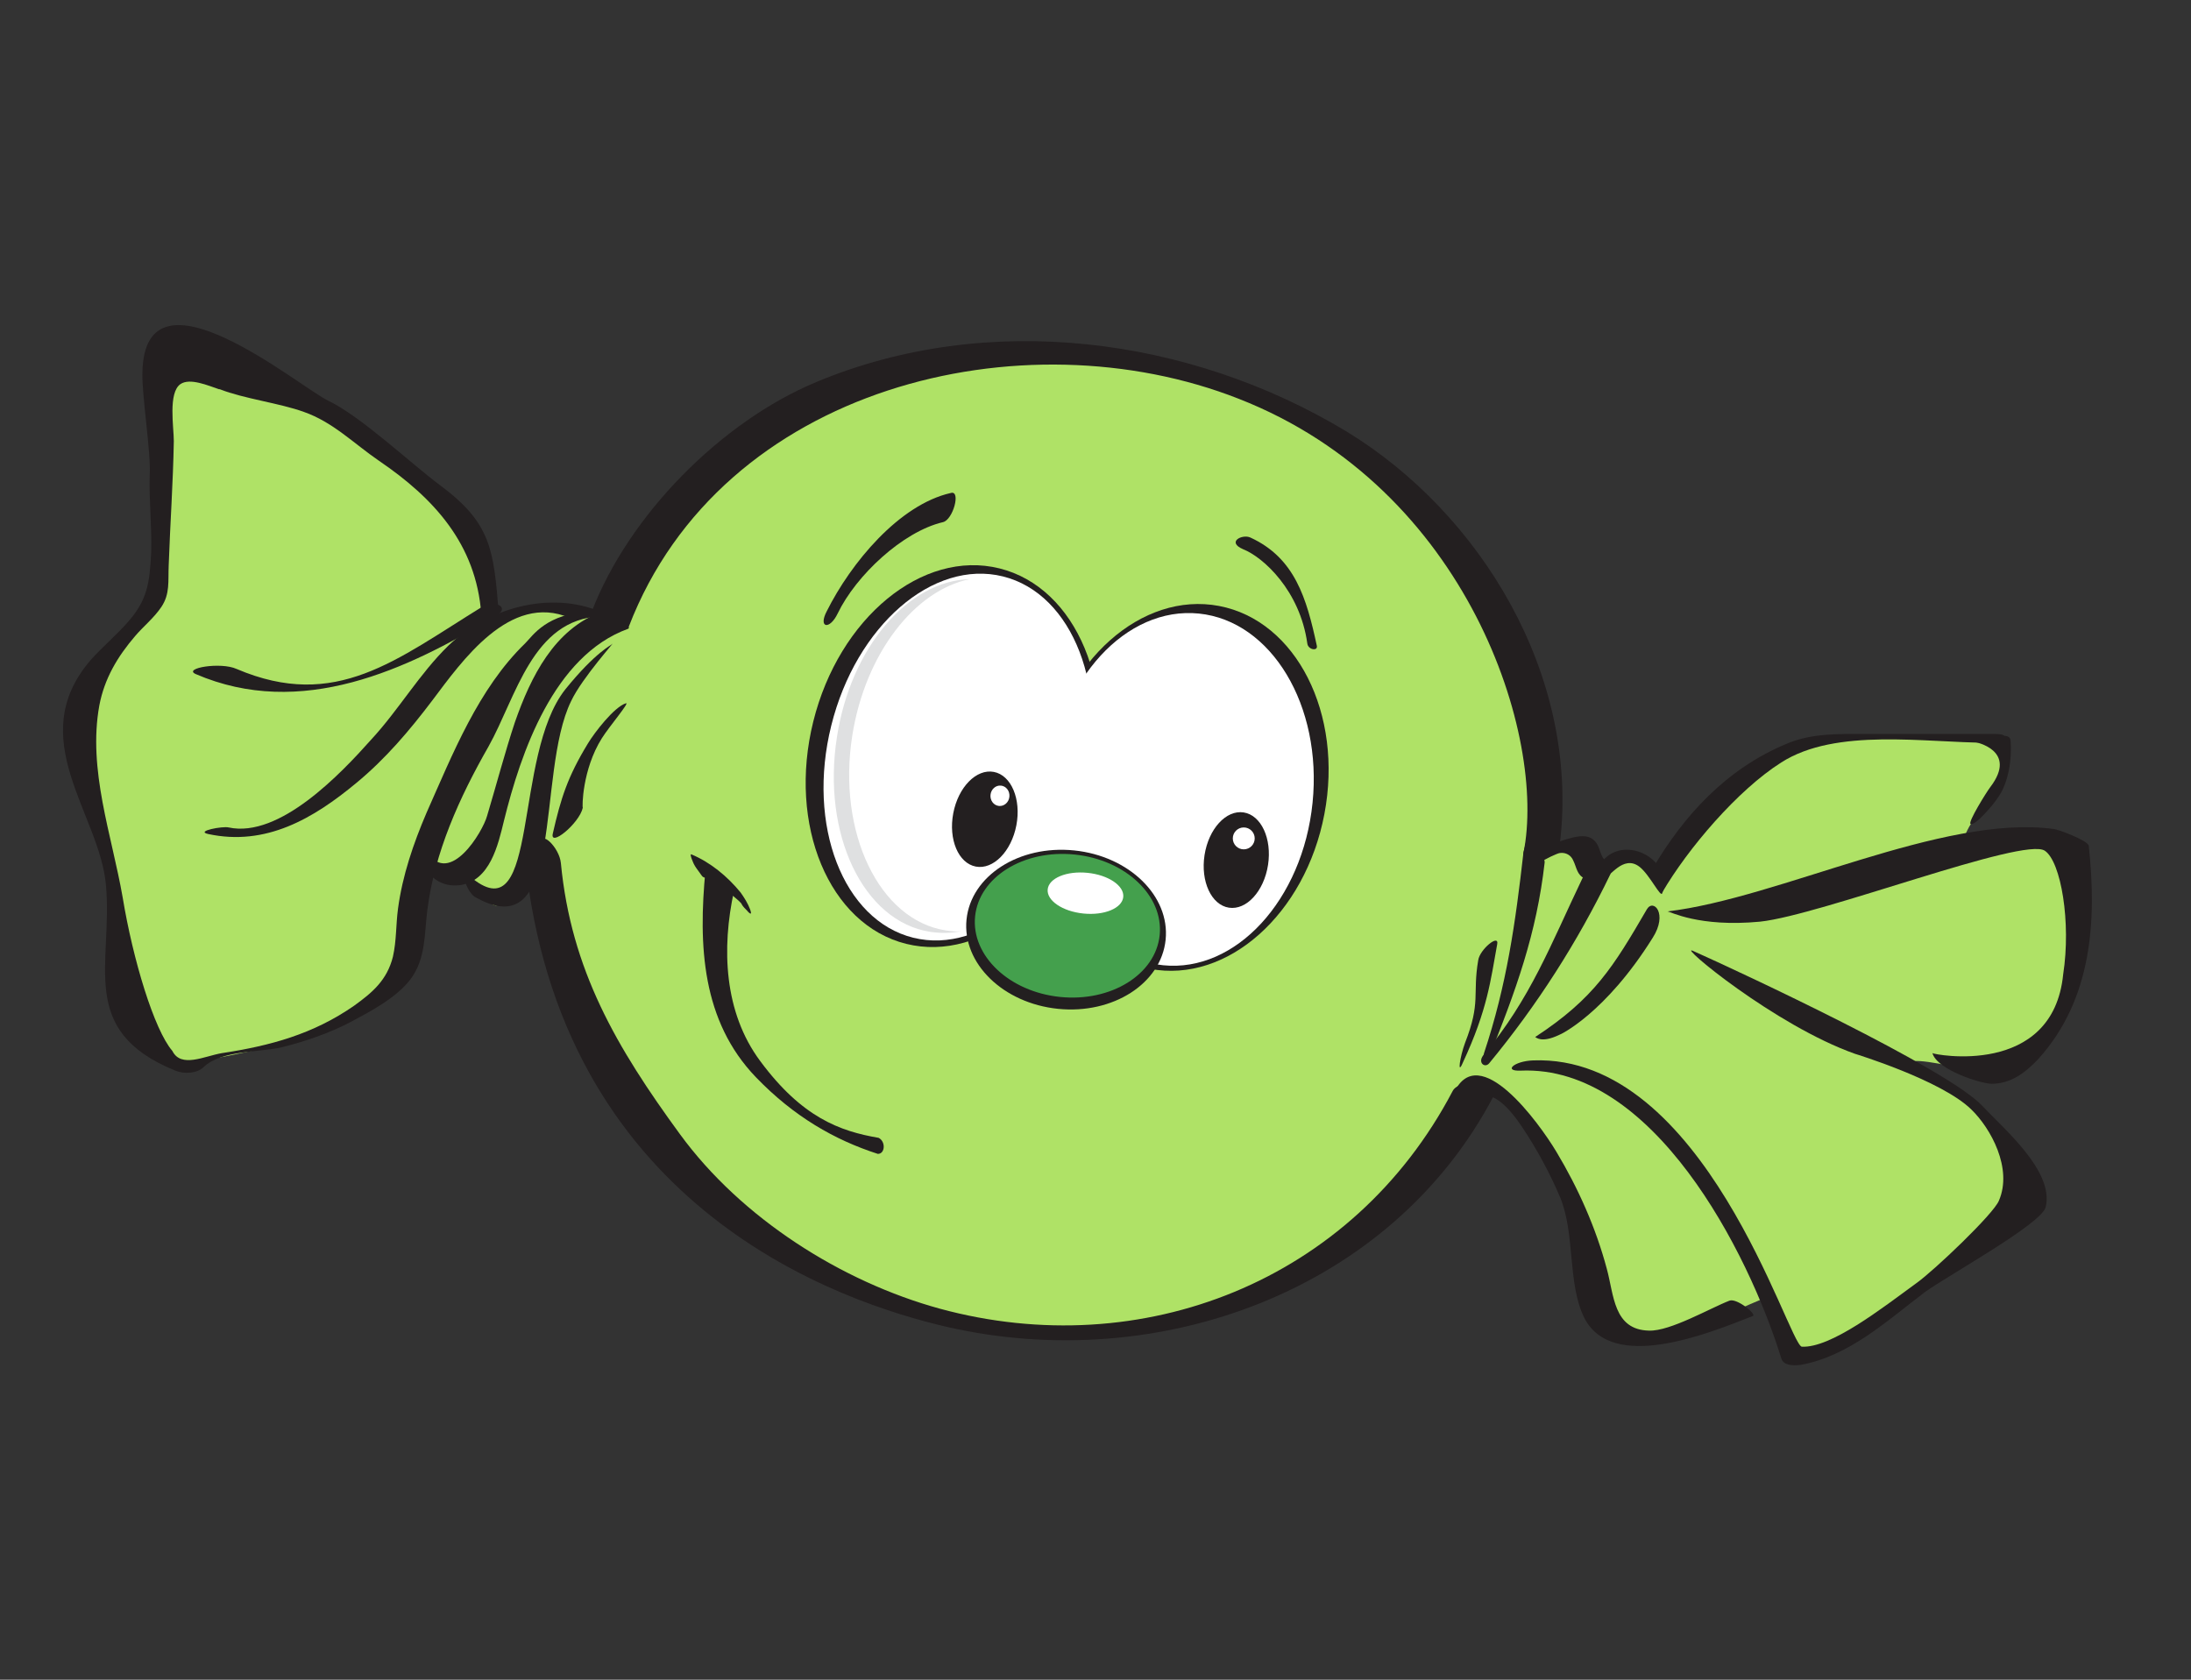
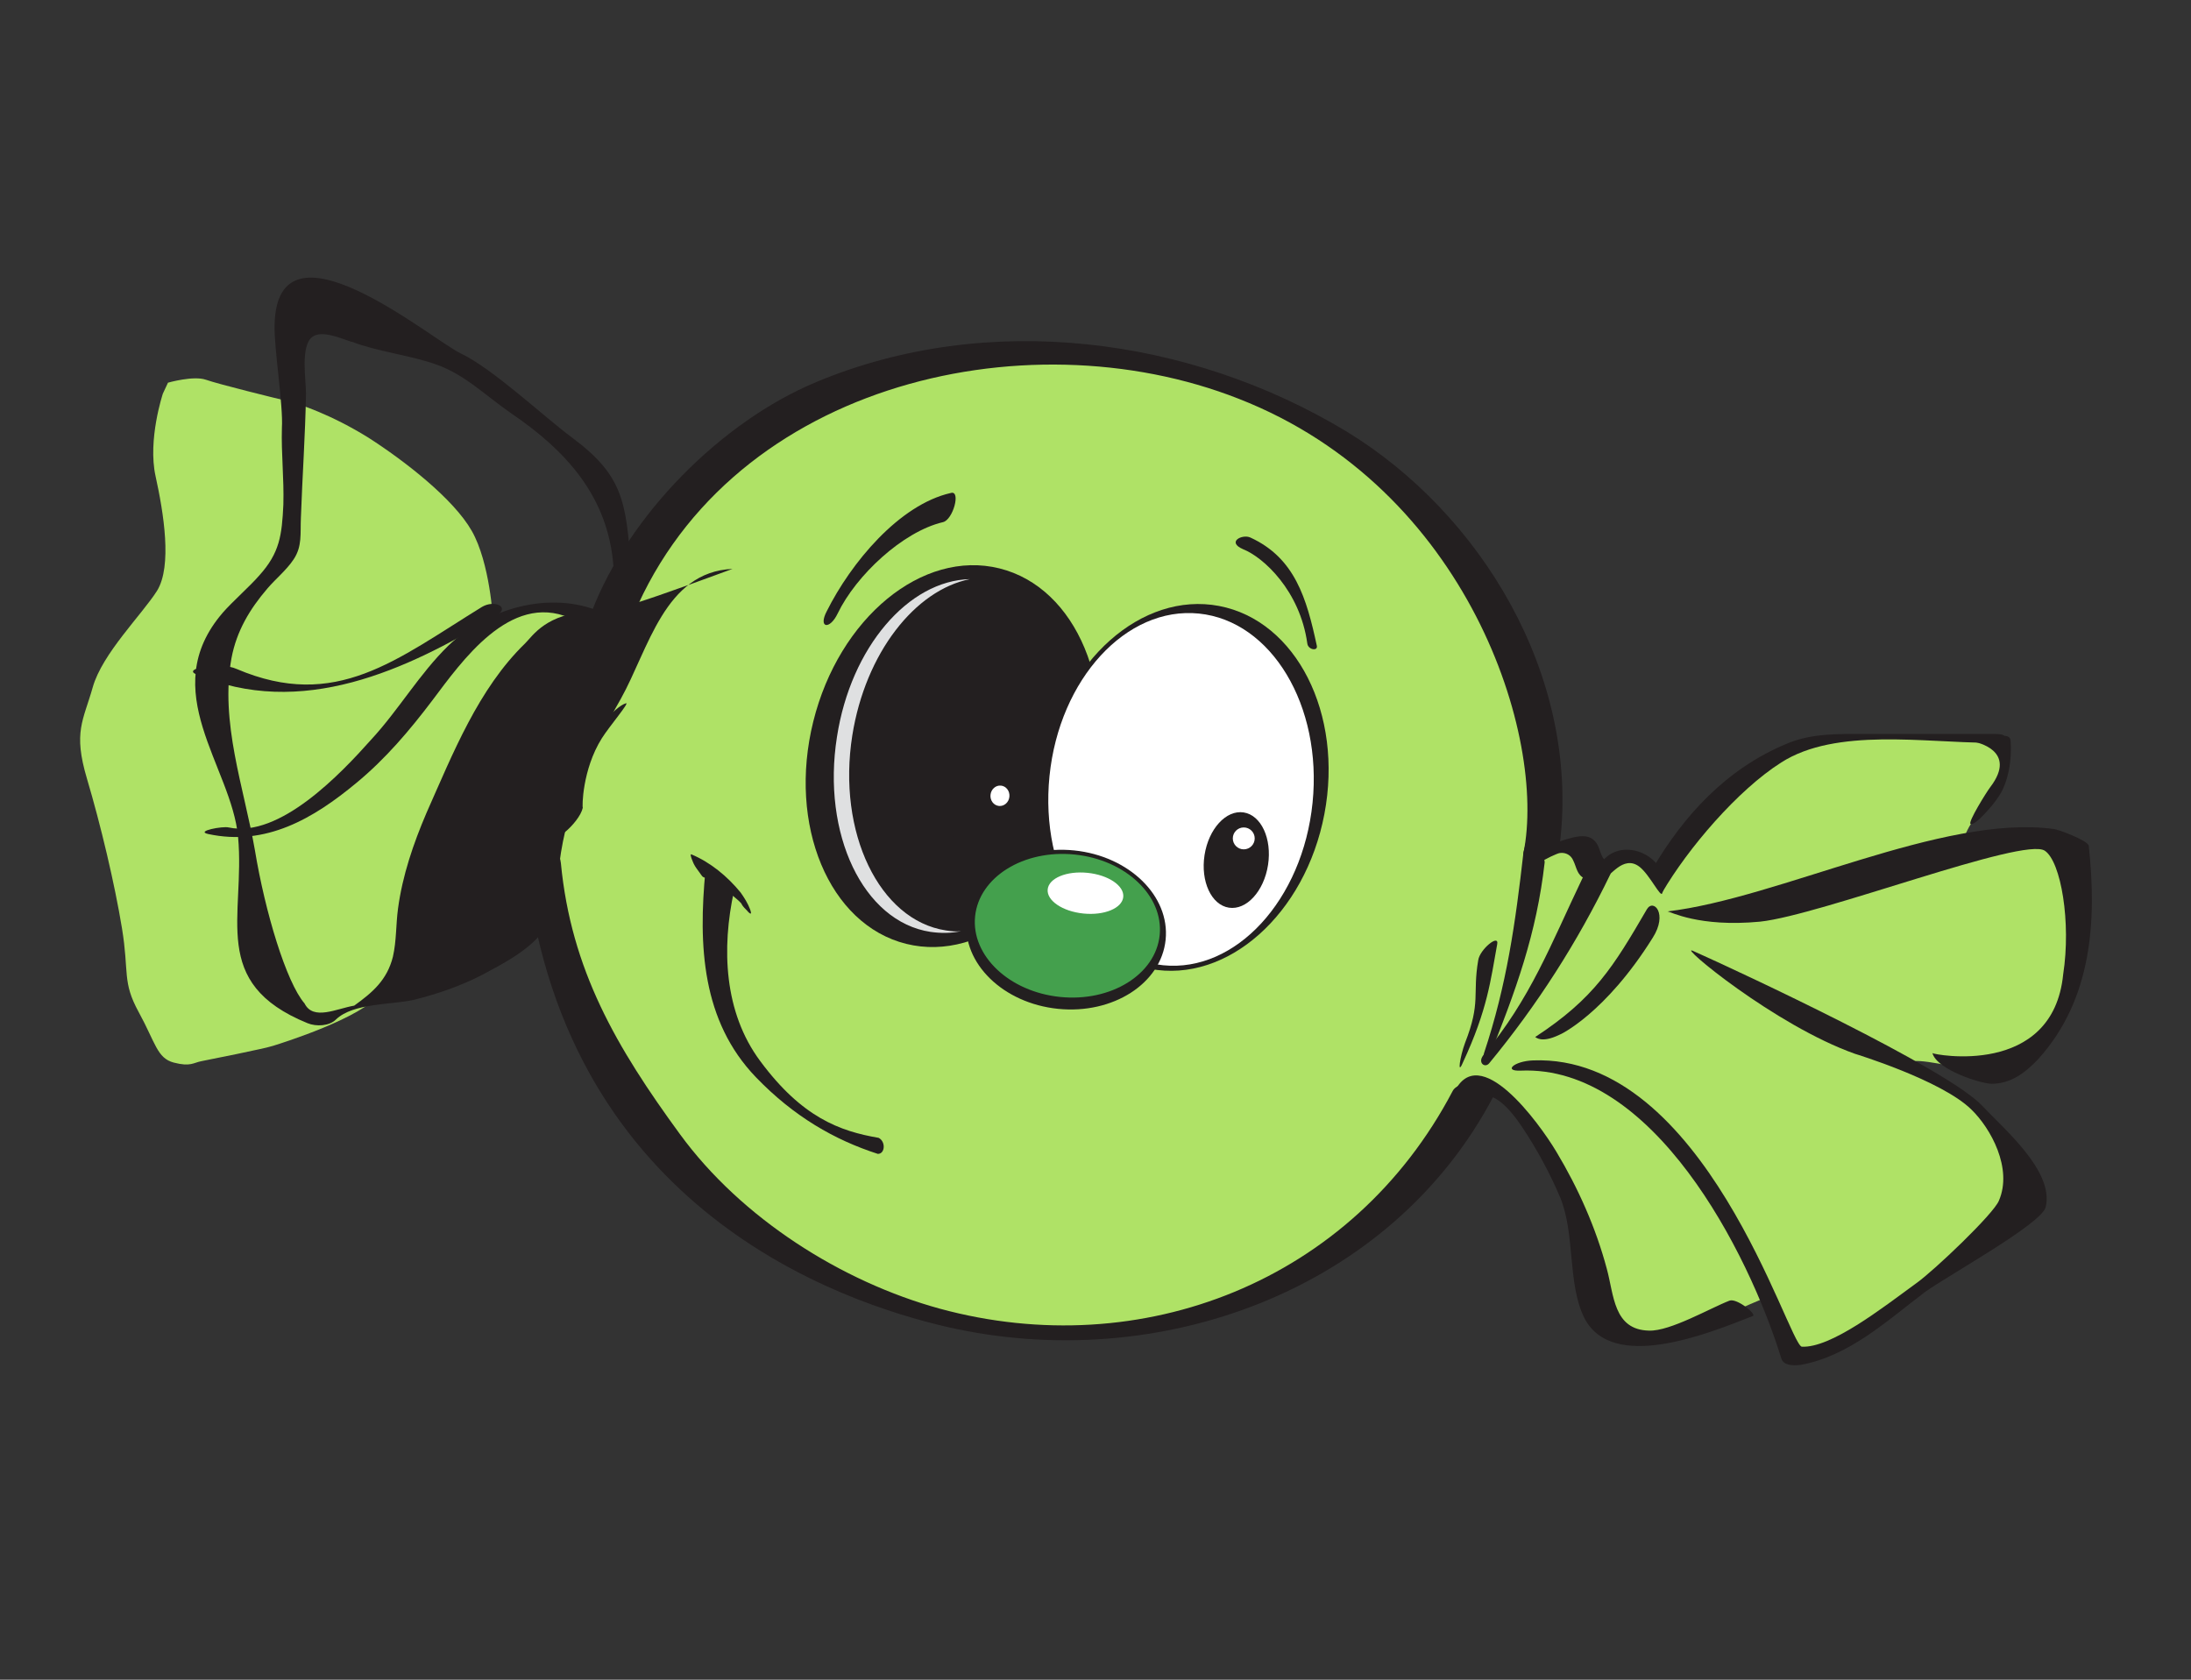
<svg xmlns="http://www.w3.org/2000/svg" xmlns:xlink="http://www.w3.org/1999/xlink" version="1.1" id="Layer_3" x="0px" y="0px" viewBox="0 0 300 230" style="enable-background:new 0 0 300 230;" xml:space="preserve">
  <rect x="0" y="0" width="300" height="230" fill="#333333" stroke="none" />
  <style type="text/css">
	.st0{fill:#AFE266;}
	.st1{fill:#231F20;}
	.st2{fill:#FFFFFF;}
	.st3{fill:#DFE0E1;}
	.st4{fill:#44A04D;}
</style>
  <g>
    <path class="st0" d="M22.3,53.9c0,0-2.1,6.3-1,11.3s2.3,12.3,0.2,15.7c-2.1,3.3-7.5,8.6-8.8,13.2s-2.7,6.1-0.8,12.5   s3.8,14.4,4.8,20.5s0,7.3,2.3,11.5c2.3,4.2,2.5,6.3,4.8,6.9s2.7,0,3.8-0.2c1-0.2,8.6-1.7,9.8-2.1c1.3-0.4,12.1-3.8,14.6-7.1   c2.5-3.3,3.8-4.8,4.2-9.2c0.4-4.4,0.2-11.5,2.1-9.8c1.9,1.7,2.1,3.1,3.6,2.5c1.5-0.6,0.8-1.3,2.1,0.4c1.3,1.7,0.6,2.5,2.1,3.1   c1.5,0.6,1.5,1.3,2.5,0.6c1-0.6,2.3-2.3,3.3-3.8c1-1.5,2.3-2.7,2.3-2.7s3.8,15.7,5.4,19.4c1.7,3.8,11.3,21.3,16.3,25.9   s13.4,11.1,17.4,12.5c4,1.5,19.4,6.3,22.4,6.7c2.9,0.4,15.3,1,18.4,0.4c3.1-0.6,14.2-2.5,19.2-5.6c5-3.1,12.1-6.9,15.1-10.2   c2.9-3.3,10.2-13.8,11.9-15.7c1.7-1.9,2.7-2.3,3.6-1.9c0.8,0.4,6.5,6.3,7.3,7.3c0.8,1,5.4,11.7,6.1,13.4s2.1,7.7,2.5,9   c0.4,1.3,1.7,4,4,4.2c2.3,0.2,8.6,0,11.3-1.7s6.9-3.3,6.9-3.3l3.8,8.4c0,0,4-0.2,7.1-2.1c3.1-1.9,15.1-9.4,18.8-14.2   c3.8-4.8,4.8-6.7,4.6-7.9c-0.2-1.3-3.1-9.6-6.7-11.5c-3.6-1.9-9.2-4.8-7.5-5c1.7-0.2,7.9,1.3,9,1.5c1,0.2,6.1-1,8.4-4   s4.8-7.5,4.8-13.4c0-5.9,0.2-13.2-2.5-13.8s-13.6,1.3-13.6,1.3s1-3.8,2.3-4.8c1.3-1,4.4-4.8,4.4-6.5s-0.8-3.8-0.8-3.8s-9-1-10.9-1   c-1.9,0-14.2,0.2-15.9,0.8c-1.7,0.6-10,5.6-13.2,10c-3.1,4.4-4.4,7.3-5.4,7.7s-2.3-1.7-3.3-1.9c-1-0.2-2.5,0.2-3.6,0.8   s-2.1,2.9-2.7,1.3c-0.6-1.7-0.2-3.1-1.7-3.1c-1.5,0-3.8-0.2-4.8,0.4c-1,0.6-2.1,1-2.1,1s2.1-16.5-0.4-23.2s-8.6-20.1-15.1-25.9   S173.9,53.6,167.2,52c-6.7-1.7-20.9-5.2-32.2-2.7c-11.3,2.5-22.6,5.4-30.5,11.1S89.7,73.1,87.6,77.1c-2.1,4-3.6,8.6-3.6,8.6   s-0.8-0.6-2.5-1.3c-1.7-0.6-4.8-1.9-7.1-1.7c-2.3,0.2-6.9,2.1-6.9,2.1s-0.4-7.7-2.9-12.1c-2.5-4.4-9.2-9.6-14.2-12.8   c-5-3.1-9.4-4.6-11.1-5c-1.7-0.4-9.4-2.3-11.1-2.9c-1.7-0.6-5.2,0.4-5.2,0.4L22.3,53.9z" />
    <g>
      <defs>
        <path id="SVGID_1_" d="M22.3,53.9c0,0-2.1,6.3-1,11.3s2.3,12.3,0.2,15.7c-2.1,3.3-7.5,8.6-8.8,13.2s-2.7,6.1-0.8,12.5     s3.8,14.4,4.8,20.5s0,7.3,2.3,11.5c2.3,4.2,2.5,6.3,4.8,6.9s2.7,0,3.8-0.2c1-0.2,8.6-1.7,9.8-2.1c1.3-0.4,12.1-3.8,14.6-7.1     c2.5-3.3,3.8-4.8,4.2-9.2c0.4-4.4,0.2-11.5,2.1-9.8c1.9,1.7,2.1,3.1,3.6,2.5c1.5-0.6,0.8-1.3,2.1,0.4c1.3,1.7,0.6,2.5,2.1,3.1     c1.5,0.6,1.5,1.3,2.5,0.6c1-0.6,2.3-2.3,3.3-3.8c1-1.5,2.3-2.7,2.3-2.7s3.8,15.7,5.4,19.4c1.7,3.8,11.3,21.3,16.3,25.9     s13.4,11.1,17.4,12.5c4,1.5,19.4,6.3,22.4,6.7c2.9,0.4,15.3,1,18.4,0.4c3.1-0.6,14.2-2.5,19.2-5.6c5-3.1,12.1-6.9,15.1-10.2     c2.9-3.3,10.2-13.8,11.9-15.7c1.7-1.9,2.7-2.3,3.6-1.9c0.8,0.4,6.5,6.3,7.3,7.3c0.8,1,5.4,11.7,6.1,13.4s2.1,7.7,2.5,9     c0.4,1.3,1.7,4,4,4.2c2.3,0.2,8.6,0,11.3-1.7s6.9-3.3,6.9-3.3l3.8,8.4c0,0,4-0.2,7.1-2.1c3.1-1.9,15.1-9.4,18.8-14.2     c3.8-4.8,4.8-6.7,4.6-7.9c-0.2-1.3-3.1-9.6-6.7-11.5c-3.6-1.9-9.2-4.8-7.5-5c1.7-0.2,7.9,1.3,9,1.5c1,0.2,6.1-1,8.4-4     s4.8-7.5,4.8-13.4c0-5.9,0.2-13.2-2.5-13.8s-13.6,1.3-13.6,1.3s1-3.8,2.3-4.8c1.3-1,4.4-4.8,4.4-6.5s-0.8-3.8-0.8-3.8     s-9-1-10.9-1c-1.9,0-14.2,0.2-15.9,0.8c-1.7,0.6-10,5.6-13.2,10c-3.1,4.4-4.4,7.3-5.4,7.7s-2.3-1.7-3.3-1.9     c-1-0.2-2.5,0.2-3.6,0.8s-2.1,2.9-2.7,1.3c-0.6-1.7-0.2-3.1-1.7-3.1c-1.5,0-3.8-0.2-4.8,0.4c-1,0.6-2.1,1-2.1,1     s2.1-16.5-0.4-23.2s-8.6-20.1-15.1-25.9S173.9,53.6,167.2,52c-6.7-1.7-20.9-5.2-32.2-2.7c-11.3,2.5-22.6,5.4-30.5,11.1     S89.7,73.1,87.6,77.1c-2.1,4-3.6,8.6-3.6,8.6s-0.8-0.6-2.5-1.3c-1.7-0.6-4.8-1.9-7.1-1.7c-2.3,0.2-6.9,2.1-6.9,2.1     s-0.4-7.7-2.9-12.1c-2.5-4.4-9.2-9.6-14.2-12.8c-5-3.1-9.4-4.6-11.1-5c-1.7-0.4-9.4-2.3-11.1-2.9c-1.7-0.6-5.2,0.4-5.2,0.4     L22.3,53.9z" />
      </defs>
      <clipPath id="SVGID_00000122703457322697100250000001393677149993460363_">
        <use xlink:href="#SVGID_1_" style="overflow:visible;" />
      </clipPath>
    </g>
    <g>
      <path class="st1" d="M86.1,85.8c12.7-33,54-42.8,83.5-31.2c31.5,12.3,42.2,46.4,39,62.2c-0.4,1.9,4.8,0.5,5-1.4    c2.7-23.1-11-45.2-29.2-56.3c-21.5-13-49.1-16.6-72.6-6.8c-13,5.4-25.7,18.2-30.8,31.5c-0.8,2,1.5,3.5,4.5,2.1L86.1,85.8z" />
    </g>
    <g>
      <path class="st1" d="M72.1,119.5c5.7,46.2,42.9,58.8,57.6,62.2c28.9,6.6,60.8-4.9,74.8-31.6c1.2-2.2-4.7-2.5-5.6-0.7    c-13.7,26.1-42.6,37.3-70.2,29.8c-13.5-3.7-27.2-12.4-35.6-23.9c-8.7-11.9-14.9-22.5-16.3-37.1c-0.2-2.2-2.9-4.7-2.7-2.6    L72.1,119.5z" />
    </g>
    <g>
      <path class="st1" d="M211.1,118c0.3-0.3,2.2-1.2,2.5-1.2c0.8-0.1,1.5,0.3,1.8,1c0.5,1,0.5,2,1.6,2.5c0.9,0.4,3.7-2,3.1-2.3    c-1.1-0.5-0.9-2.1-1.8-2.9c-0.9-0.9-2.3-0.6-3.4-0.3c-2.3,0.6-5.2,1.9-6.1,4.3C208.7,119.6,209.9,119.2,211.1,118z" />
    </g>
    <g>
      <path class="st1" d="M224.5,118.7c1.4,1.1,2.9,4.3,3.1,3.6c1.6-4.4-4.9-8.1-8.1-4.5c-0.6,0.7-0.4,1.6,0.3,2.2    C220.3,120.4,222.2,116.9,224.5,118.7z" />
    </g>
    <g>
      <path class="st1" d="M226.3,128.4c2.1-3.3,0.1-5.4-0.8-3.9c-4.6,7.9-7.2,12.2-15.3,17.5c0.1,0,0.8,0.9,3.3-0.3    C213.6,141.7,219.8,138.8,226.3,128.4z" />
    </g>
    <g>
      <path class="st1" d="M216.7,120.2c-4.4,9.2-7.1,16.5-13.6,24.3c-0.8,1,0.2,1.8,0.8,1.1c6.6-8,12.1-16.6,16.6-25.9    C220.9,118.9,217.2,119.2,216.7,120.2L216.7,120.2z" />
    </g>
    <g>
      <path class="st1" d="M227.6,122.2c3.5-6,10.3-14,16.3-17.8c7.5-4.8,19.7-2.7,28.3-2.7c1.5,0,3.7-1.2,0.9-1.2c-6,0-12,0-17.9,0    c-3.6,0-7.3-0.1-10.7,1.4c-8.1,3.4-13.9,9.7-18.2,17C226,119.5,227.6,122.2,227.6,122.2z" />
    </g>
    <g>
      <path class="st1" d="M272.5,107.8c-0.6,0.8-3,4.7-2.7,5c0.6,0.4,3.2-2.7,3.7-3.5c1.5-2,2-5.3,1.8-7.9c-0.1-1-1.6-0.6-2.4-0.4    c-1,0.3-2.6-0.4-2.5,0.6C270.4,101.6,276.4,102.7,272.5,107.8z" />
    </g>
    <g>
      <path class="st1" d="M241,126.2c8.4-0.9,36.2-11.7,39-9.7c2.2,1.5,3.6,9.8,2.5,16.9c-1.4,14.2-17.8,11-17.9,10.8    c0.6,2.3,6.7,4.2,8.1,4.2c2.7,0,4.7-1.6,6.4-3.4c7.4-8.2,8-19,6.9-29.2c-0.1-0.7-4.3-2.3-4.9-2.3c-15.2-2-37.5,9.5-52.8,11.3    C228.7,124.8,232.6,127,241,126.2z" />
    </g>
    <g>
      <path class="st1" d="M269.9,151.9c2.7,2.6,5.7,8.1,3.8,12.5c-0.7,1.8-8.9,9.6-11.3,11.3c-4.8,3.5-11.7,8.9-15.7,8.7    c-1.9-0.5-13.3-40.1-36.8-39.2c-2.6,0.1-4.1,1.5-1.7,1.4c18.1-0.8,31.2,24.8,35.7,39.4c0.3,1,1.6,1,2.6,0.9    c6.7-1.2,11.8-6,17.1-10c3.2-2.3,15.9-9.3,16.5-11.6c1.2-4.9-5.7-10.7-8.7-13.9c-4.8-5.1-33.1-18.3-39.6-21.2    c-2.2-1,11.2,10.2,22.2,14.1C254,144.3,265.8,147.9,269.9,151.9z" />
    </g>
    <g>
      <path class="st1" d="M201.2,150.9c2.8-2.7,5.7,1.2,7.2,3.4c2,3,3.8,6.3,5.2,9.6c2.1,5,1,11.8,3.3,16.5c3.8,7.6,17,2.2,23.1-0.2    c0.6-0.2-2.2-2.5-3.2-2.1c-2.6,1-8.1,4.2-11,4.1c-4.9-0.1-4.8-4.9-5.8-8.5c-1.5-5.6-3.9-11-6.9-16c-2.4-4-10.6-15.3-14-8.1    C198.7,150.4,201.2,150.9,201.2,150.9z" />
    </g>
-     <path class="st1" d="M81,83.7c-6.2,0.3-8,3.3-9.1,4.4c-6.4,6.2-9.9,15.1-13.5,23.2c-1.8,4.2-3.3,8.6-3.9,13.1   c-0.3,2.2-0.2,4.4-0.7,6.6c-0.8,3.2-2.8,4.9-5.3,6.7c-5.6,3.9-11.5,5.5-18.1,6.5c-2.4,0.4-5.6,2.1-6.8-0.3   c-2.5-2.9-5.4-12.5-6.8-21c-1.5-8.6-4.8-17.5-3.2-26.3c0.7-3.7,2.5-6.7,4.9-9.5c1.1-1.3,2.6-2.5,3.6-4c1.2-1.8,0.9-3.5,1-5.7   c0.2-5.7,0.6-11.3,0.7-17c0-1.9-0.8-6.6,0.9-7.8c1.3-0.9,3.8,0.2,5.3,0.7c0,0,0,0,0.1,0c3.3,1.3,8.2,1.9,11.5,3.1   c4,1.4,6.8,4.3,10.3,6.7c7.5,5.1,13.3,11.4,14,21c0.1,1.6,2.5,1.6,2.4,0c-0.7-9-1.1-12.5-8.1-17.7c-3.9-2.9-10.8-9.4-15.2-11.5   c-4-1.9-25.2-19.7-25.5-3.9c-0.1,3.1,1.2,11,1,14.1c-0.1,3.6,0.3,6.8,0.2,10.5c-0.2,4.2-0.5,6.6-3.3,9.7c-1.3,1.5-3.7,3.6-5,5.1   c-9.2,10.7,1.2,21,2.1,30.7c1,10.9-4,20,9.5,25.5c1.2,0.5,3,0.4,3.9-0.5c2.4-2.3,7.7-2,10.7-2.7c3.2-0.8,6.4-1.9,9.3-3.4   c2.8-1.5,6.3-3.3,8.3-5.9c2.1-2.8,1.9-6.1,2.3-9.4c1-8,4.4-15.5,8.4-22.5c3.8-6.8,6-17.4,15.3-17.8C82.7,84.4,83.4,83.6,81,83.7z" />
+     <path class="st1" d="M81,83.7c-6.2,0.3-8,3.3-9.1,4.4c-6.4,6.2-9.9,15.1-13.5,23.2c-1.8,4.2-3.3,8.6-3.9,13.1   c-0.3,2.2-0.2,4.4-0.7,6.6c-0.8,3.2-2.8,4.9-5.3,6.7c-2.4,0.4-5.6,2.1-6.8-0.3   c-2.5-2.9-5.4-12.5-6.8-21c-1.5-8.6-4.8-17.5-3.2-26.3c0.7-3.7,2.5-6.7,4.9-9.5c1.1-1.3,2.6-2.5,3.6-4c1.2-1.8,0.9-3.5,1-5.7   c0.2-5.7,0.6-11.3,0.7-17c0-1.9-0.8-6.6,0.9-7.8c1.3-0.9,3.8,0.2,5.3,0.7c0,0,0,0,0.1,0c3.3,1.3,8.2,1.9,11.5,3.1   c4,1.4,6.8,4.3,10.3,6.7c7.5,5.1,13.3,11.4,14,21c0.1,1.6,2.5,1.6,2.4,0c-0.7-9-1.1-12.5-8.1-17.7c-3.9-2.9-10.8-9.4-15.2-11.5   c-4-1.9-25.2-19.7-25.5-3.9c-0.1,3.1,1.2,11,1,14.1c-0.1,3.6,0.3,6.8,0.2,10.5c-0.2,4.2-0.5,6.6-3.3,9.7c-1.3,1.5-3.7,3.6-5,5.1   c-9.2,10.7,1.2,21,2.1,30.7c1,10.9-4,20,9.5,25.5c1.2,0.5,3,0.4,3.9-0.5c2.4-2.3,7.7-2,10.7-2.7c3.2-0.8,6.4-1.9,9.3-3.4   c2.8-1.5,6.3-3.3,8.3-5.9c2.1-2.8,1.9-6.1,2.3-9.4c1-8,4.4-15.5,8.4-22.5c3.8-6.8,6-17.4,15.3-17.8C82.7,84.4,83.4,83.6,81,83.7z" />
    <g>
      <path class="st1" d="M26.8,92.3c14.4,6.2,28.9-0.5,41.3-8.1c1.7-1.1-0.4-2.1-2.1-1.1C54.3,90.3,46,97.4,32.4,91.6    C30.2,90.6,25,91.5,26.8,92.3L26.8,92.3z" />
    </g>
    <g>
      <path class="st1" d="M82.3,83.8c-7-3-15.6-0.5-20.9,4.6c-4,3.9-6.8,8.8-10.6,12.9c-4.1,4.6-12.5,13.5-19.5,12    c-0.8-0.2-4.6,0.5-2.8,0.9c7.9,1.7,14.4-2.1,20.3-7c4-3.3,7.3-7.2,10.4-11.3c4-5.3,10.6-14.8,18.8-11.3c0.8,0.4,4.4-0.3,3.4-0.7    L82.3,83.8z" />
    </g>
    <g>
      <path class="st1" d="M82.3,83.8c-6.4,2.4-9.6,8.8-11.8,15.1c-1.3,3.9-2.6,8.8-3.8,12.8c-0.6,2.2-5.1,9.7-8.2,5    c-1.5-2.3-1.6,0.3-0.7,1.7c1.2,1.9,2.8,3.1,5.2,2.8c4.1-0.6,5.2-5.5,6-8.8c2.3-9.3,6.8-22.6,17-26.3    C86.9,85.6,82.3,83.8,82.3,83.8z" />
    </g>
    <g>
      <path class="st1" d="M77.4,94.4c-7.2,9.1-3.5,33.2-12.7,25.9c-2-1.6-0.8,1.8,0.3,2.5C77.6,130,73.3,106,78.2,96    c1.5-3.2,6.4-8.6,5.6-7.8C83.8,88.3,81.6,89.2,77.4,94.4z" />
    </g>
    <g>
      <path class="st1" d="M82.4,101.1c1-1.6,3.9-5,3.3-4.8c-1.6,0.5-4.3,4-5.2,5.5c-2.8,4.6-3.7,7.5-4.8,12.3c-0.5,2,3.6-1.3,4.1-3.5    C79.7,110.6,79.7,105.4,82.4,101.1z" />
    </g>
    <g>
      <path class="st1" d="M208.6,116.7c-1.1,9.7-2.3,18.2-5.4,27.5c-0.3,0.9,0.3,1.4,0.5,1c3.9-9.6,6.7-17.4,7.8-27.1    c0.1-1-2.5-3.2-2.5-3L208.6,116.7z" />
    </g>
    <g>
      <path class="st1" d="M202.4,131.5c-0.8,4.7,0.4,5.7-1.8,11.3c-0.7,1.9-1.1,4.6-0.3,2.7c3.4-7.3,3.8-11.3,4.7-16.2    C205.3,127.8,202.6,130,202.4,131.5L202.4,131.5z" />
    </g>
    <ellipse transform="matrix(0.241 -0.97 0.97 0.241 -1.377 205.177)" class="st1" cx="130.5" cy="103.5" rx="26.5" ry="19.7" />
    <ellipse transform="matrix(0.187 -0.982 0.982 0.187 25.982 247.039)" class="st1" cx="162.3" cy="107.8" rx="25.3" ry="19.5" />
-     <ellipse transform="matrix(0.241 -0.97 0.97 0.241 -0.952 206.058)" class="st2" cx="131.3" cy="103.6" rx="25.5" ry="17.9" />
    <ellipse transform="matrix(0.101 -0.995 0.995 0.101 37.83 257.966)" class="st2" cx="161.6" cy="108.1" rx="24.2" ry="18.1" />
    <path class="st3" d="M129.5,127.4c-9.1-1.4-14.9-13.4-12.8-26.7c1.8-11.3,8.6-19.9,16.1-21.4c-8.4,0.2-16.3,9.3-18.2,21.6   c-2.1,13.3,3.6,25.3,12.8,26.7c1.4,0.2,2.8,0.2,4.2-0.1C130.9,127.6,130.2,127.5,129.5,127.4z" />
    <ellipse transform="matrix(0.187 -0.982 0.982 0.187 -0.463 223.687)" class="st1" cx="134.9" cy="112.1" rx="6.6" ry="4.4" />
    <ellipse transform="matrix(0.153 -0.988 0.988 0.153 27.101 266.927)" class="st1" cx="169.2" cy="117.7" rx="6.6" ry="4.4" />
    <ellipse transform="matrix(0.101 -0.995 0.995 0.101 14.745 234.082)" class="st2" cx="136.8" cy="108.9" rx="1.4" ry="1.3" />
    <circle class="st2" cx="170.3" cy="114.8" r="1.5" />
    <g>
      <path class="st1" d="M129.1,71.5c-5.5,1.3-11.9,7.3-14.4,12.5c-1.1,2.3-2.7,2-1.5-0.3c3.3-6.6,9.9-14.6,17-16.2    C131.6,67.1,130.5,71.2,129.1,71.5L129.1,71.5z" />
    </g>
    <g>
      <path class="st1" d="M179,88.1c0.1,0.9,1.5,1.1,1.3,0.3c-1.4-6.5-3-12-9.1-14.8c-1.1-0.5-3.3,0.6-1,1.6    C173,76.3,178,80.9,179,88.1z" />
    </g>
    <g>
      <g>
        <path class="st1" d="M96.3,120.1c1.2,0.5,2.3,1.2,3.4,2c0.5,0.4,0.9,0.8,1.4,1.2c0.1,0.1,0.2,0.2,0.4,0.4c0,0,0.2,0.2,0,0     c0,0.1,0.1,0.1,0.1,0.2c0.2,0.3,0.4,0.5,0.7,0.8c0,0,0.3,0.4,0.5,0.4c0.1-0.1-0.1-0.6-0.1-0.6c-0.3-0.8-0.8-1.6-1.3-2.3     c-1.8-2.2-4.1-4.1-6.7-5.2c-0.4-0.2,0.3,1.3,0.3,1.3c0.2,0.4,0.5,0.8,0.8,1.2C95.9,119.6,96.1,120,96.3,120.1L96.3,120.1z" />
      </g>
    </g>
    <path class="st1" d="M120.2,158c1,0,1.1-1.7,0.1-2.2c-5.3-0.9-10.5-2.8-16.2-10.5c-5-6.7-5.3-15.5-3.6-23.3   c0.3-1.2-3.8-3.5-3.9-2.9c-1,10.4-0.5,20.7,6.9,28.4C108.7,152.9,114.3,156.1,120.2,158z" />
    <ellipse transform="matrix(0.101 -0.995 0.995 0.101 4.672 259.616)" class="st1" cx="145.9" cy="127.2" rx="10.9" ry="13.7" />
    <ellipse transform="matrix(0.101 -0.995 0.995 0.101 5.338 259.234)" class="st4" cx="146" cy="126.7" rx="9.8" ry="12.7" />
    <ellipse transform="matrix(0.101 -0.995 0.995 0.101 11.93 257.807)" class="st2" cx="148.6" cy="122.3" rx="2.8" ry="5.2" />
  </g>
</svg>